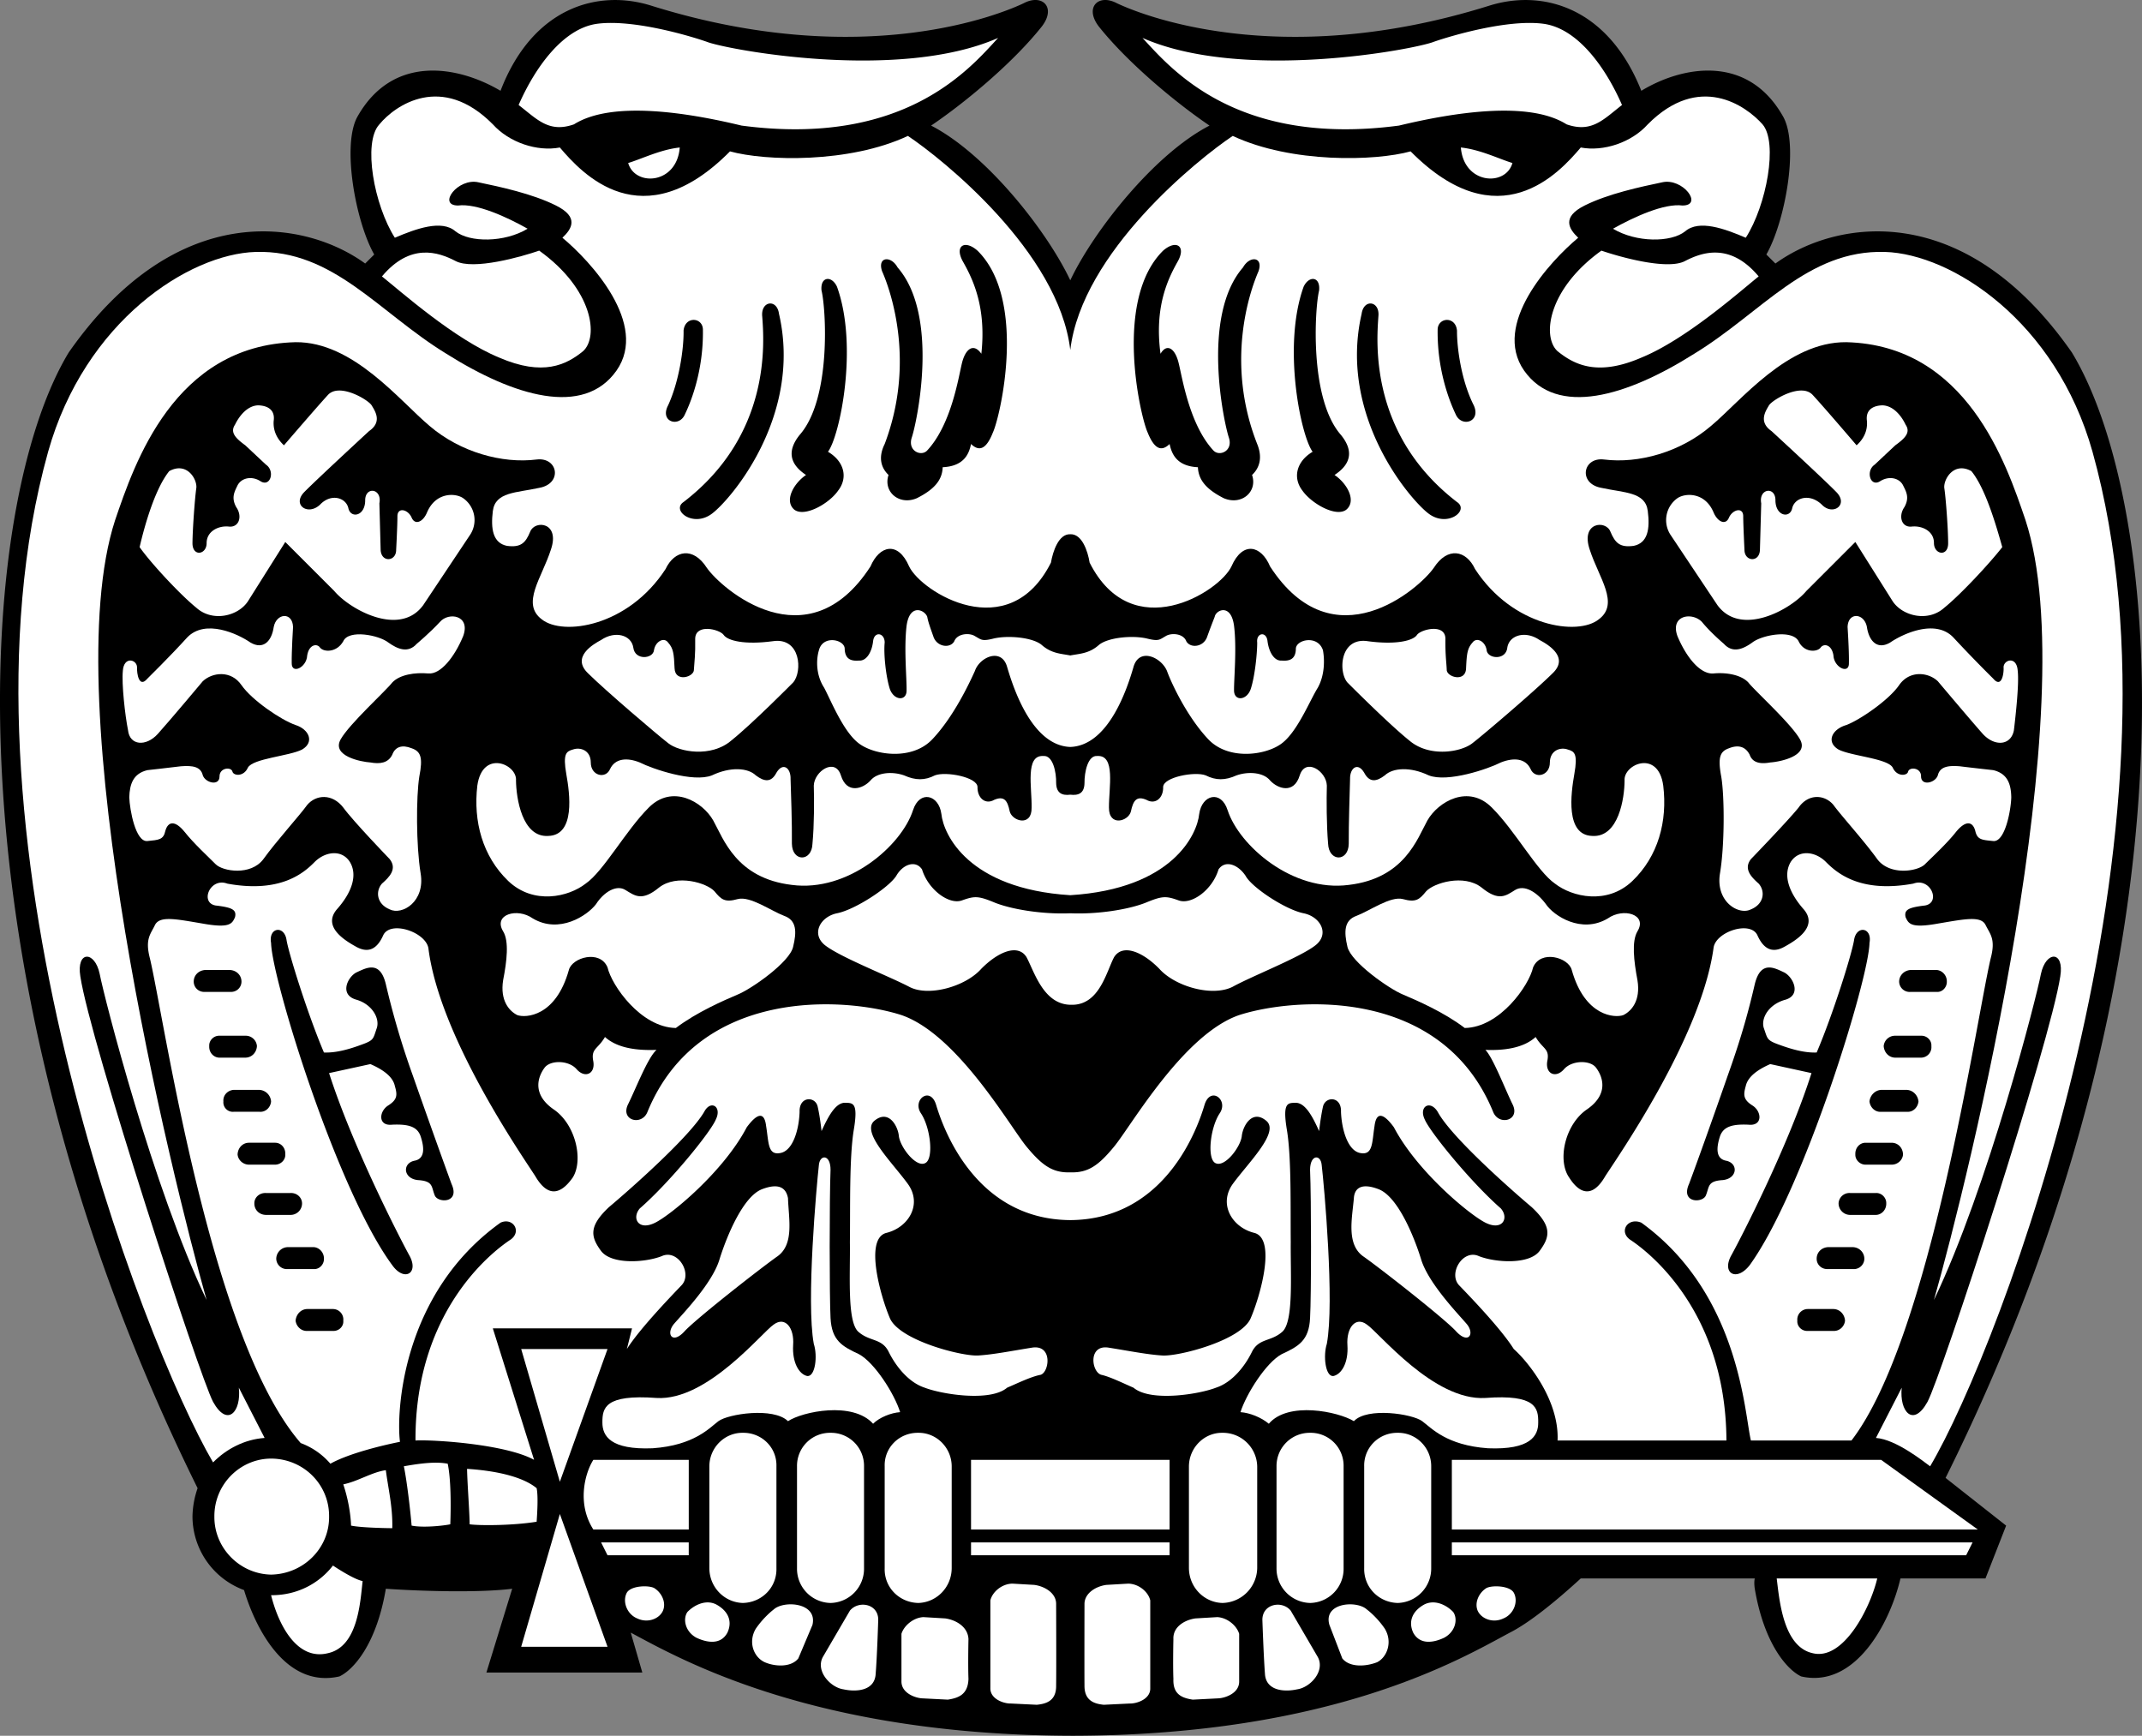
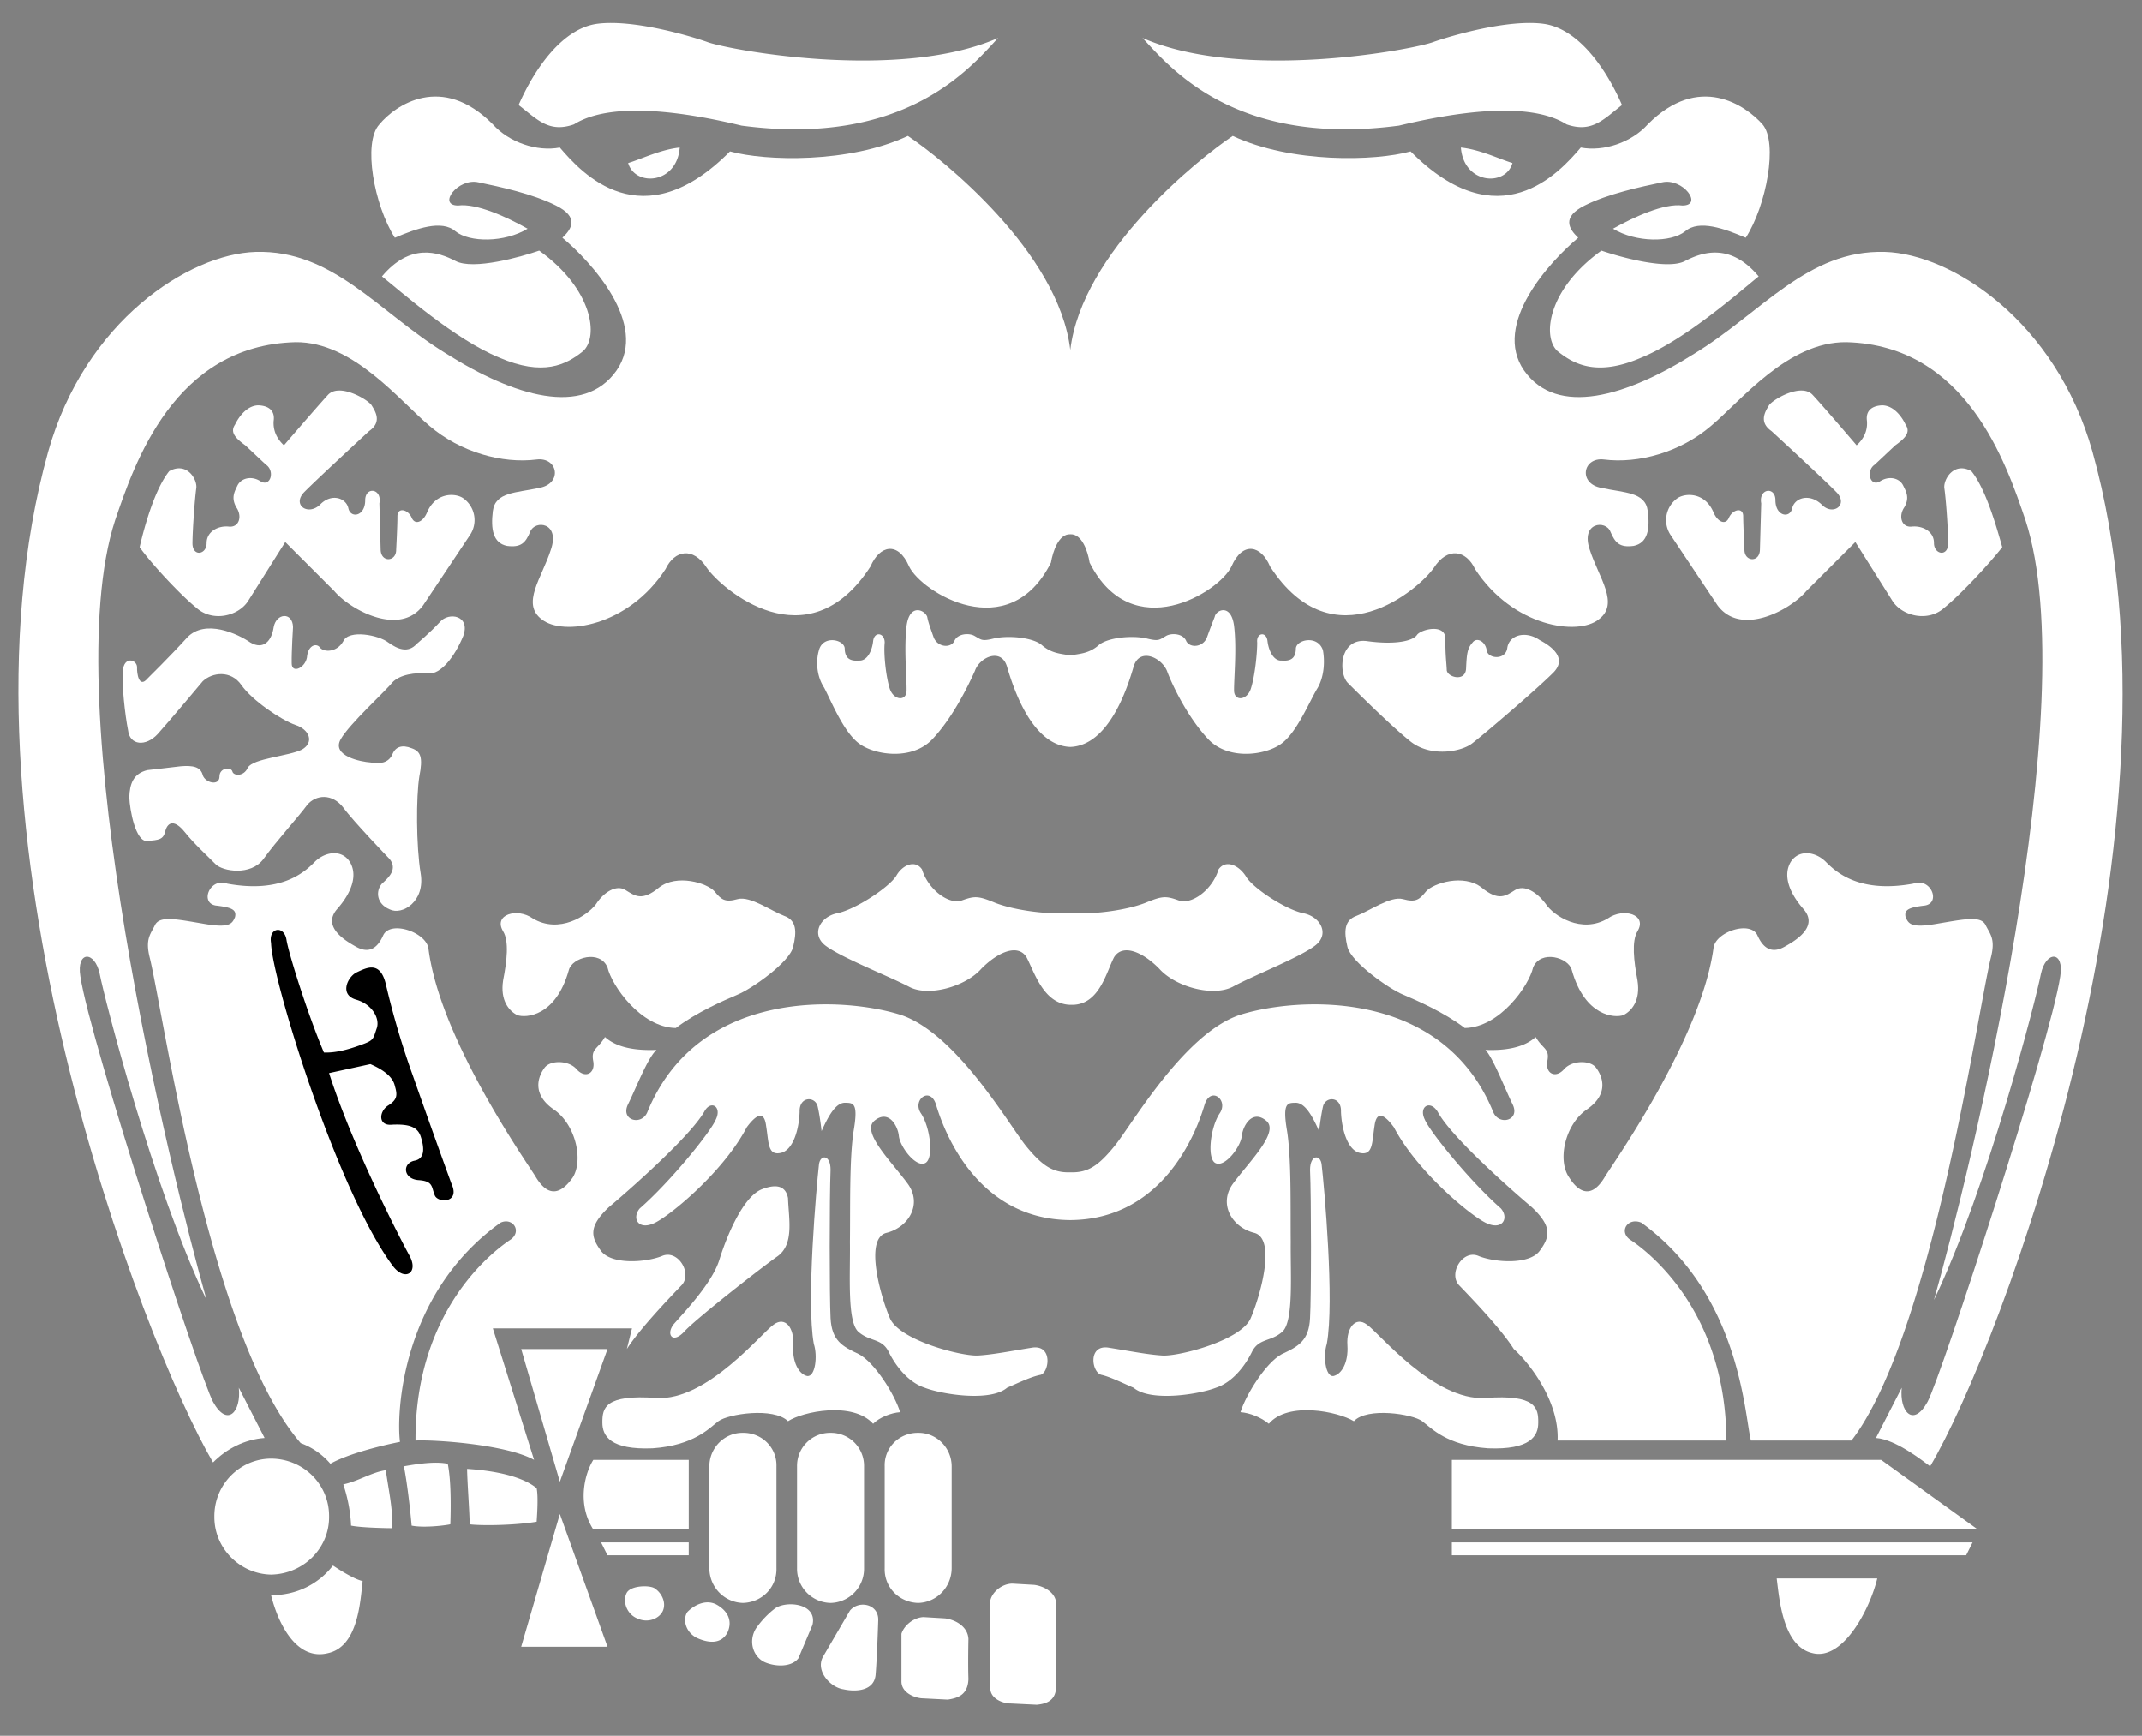
<svg xmlns="http://www.w3.org/2000/svg" width="166.17" height="134.645">
  <rect width="100%" height="100%" fill="#808080" stroke="none" />
-   <path d="M154.03 122.442h-6.598c-.817 3.492-3.524 8.55-7.7 7.601-1.062-.496-2.87-2.48-3.601-6.8 0 0-.082-.47 0-.801h-13.5c-1.844 1.687-3.922 3.402-5.5 4.203-3.75 2-13.684 7.96-33.898 8-20.247-.04-30.543-6-34.301-8l.898 3.097H37.733l2-6.5c-2.758.344-7.454.164-9.801 0-.723 4.32-2.531 6.305-3.602 6.801-4.168.95-6.515-3.746-7.398-6.699a6.107 6.107 0 0 1-4-5.7 6.97 6.97 0 0 1 .398-2.202c-19.84-40.13-17.191-76.207-10-88.098 8.344-11.953 18.278-10.328 23-6.902l.7-.7c-1.446-2.546-2.532-8.507-1.297-10.699 2.742-4.851 7.796-3.949 11.097-2C41.31.578 46.37-.867 50.53.442c16.609 5.195 27.449.5 28.902-.2 1.437-.746 2.52.336 1.398 1.801-2.129 2.692-5.742 5.762-8.597 7.7 4.3 2.214 8.996 8.18 10.796 12 1.813-3.82 6.508-9.786 10.801-12-2.847-1.938-6.46-5.008-8.597-7.7C84.119.578 85.2-.504 86.63.243c1.46.699 12.3 5.394 28.898.199 4.172-1.309 9.23.136 11.801 6.601 3.211-1.949 8.27-2.851 11 2 1.242 2.192.156 8.153-1.3 10.7l.703.699c4.73-3.426 14.664-5.051 23 6.902 7.199 11.89 10.117 47.246-9.801 87.3l4.699 3.7-1.602 4.098" />
  <path fill="#fff" d="M145.631 122.442c-.55 2.32-2.629 6.382-5 5.8-2.324-.5-2.594-4.203-2.8-5.8h7.8M125.83 8.145c-1.25-2.871-3.418-5.942-6.097-6.301-2.739-.363-7.075.902-8.5 1.398-1.465.586-14.832 3.118-22.602-.3 2.172 2.332 7.23 8.476 19.898 6.8 4.309-1.035 10.09-1.937 13-.097 1.965.687 2.872-.395 4.301-1.5m-8.5 4.5c-.515 1.844-3.77 1.664-4-1.203 1.496.156 2.942.879 4 1.203m19.102 8.797c-1.465 1.175-5.621 4.879-9.102 6.3-3.383 1.465-5.187.563-6.5-.5-1.219-1.105-.765-4.808 3.403-7.8 1.34.464 5.132 1.547 6.5.8 1.343-.695 3.511-1.418 5.699 1.2m16.5 15.101c1.09 1.336 1.902 4.137 2.398 5.899-.945 1.218-3.203 3.656-4.5 4.703-1.234 1.12-3.219.668-4-.5l-2.898-4.602-3.801 3.801c-1.191 1.43-5.074 3.594-6.898 1.098l-3.602-5.399a2.086 2.086 0 0 1 .5-2.898c.59-.406 2.125-.496 2.8 1.097.317.754.95 1.028 1.2.403.293-.64 1.105-.82 1.102-.102.004.727.097 2.602.097 2.602-.004.926 1.172 1.015 1.2 0l.101-3.602c-.219-1.164 1.133-1.344 1.102-.199.03 1.203 1.117 1.383 1.296.598.18-.84 1.356-1.203 2.301-.297.86.902 2.125 0 1.102-1-.961-.989-5-4.703-5-4.703-1.02-.711-.48-1.524-.2-2 .262-.426 2.52-1.782 3.399-.797.93 1.004 3.398 3.898 3.398 3.898.508-.457.872-1.09.801-1.898-.11-.817.43-1.18 1.2-1.203.859.023 1.488.836 1.8 1.5.41.601-.039 1.054-.8 1.601l-1.598 1.5c-.711.48-.352 1.746.398 1.301.696-.457 1.508-.277 1.801.3.25.505.52.958.102 1.7-.485.703-.215 1.605.597 1.5.817-.074 1.719.375 1.7 1.3.019.884 1.101 1.063 1.101 0 0-1.105-.18-3.542-.3-4.3-.06-.688.753-2.043 2.1-1.3" />
-   <path fill="#fff" d="M156.53 52.043c.113 1.008-.16 3.446-.297 4.602-.223 1.195-1.489 1.285-2.403.297-.89-1-3.5-4.098-3.5-4.098-.734-.695-2.18-.875-3 .3-.804 1.173-3.062 2.708-4.097 3.098-1.133.332-1.582 1.325-.602 1.903 1.004.508 3.805.687 4.2 1.398.327.735 1.14.645 1.198.301.122-.379 1.028-.29 1 .398.028.758 1.11.485 1.301-.097.168-.68.801-.774 1.7-.703.91.113 2.601.3 2.601.3 1.105.266 1.379 1.075 1.398 2.102-.02.96-.472 3.488-1.398 3.398-.879-.09-1.242-.09-1.398-.8-.204-.735-.747-.825-1.5.101-.692.883-1.864 1.965-2.403 2.5-.547.551-2.715.91-3.699-.398-1.004-1.403-2.809-3.387-3.398-4.203-.672-.809-1.938-.903-2.704.203-.859 1.062-3.699 4-3.699 4-.594.765.04 1.398.602 1.898.52.586.43 1.578-.602 2-.953.48-2.762-.601-2.398-2.8.36-2.137.36-5.93.097-7.5-.28-1.5-.097-1.954.602-2.2.746-.297 1.285-.113 1.602.5.226.649.859.738 1.597.602.707-.043 3.055-.492 2.301-1.801-.691-1.223-3.492-3.75-4-4.402-.574-.614-1.75-.793-2.7-.7-1.034.086-2.12-1.27-2.8-2.898-.586-1.621 1.133-1.89 1.898-1.102.68.836 1.704 1.7 1.704 1.7.691.761 1.504.402 2.199-.098.75-.586 3.097-1.035 3.597-.102.403.871 1.399.871 1.704.5.238-.351.867-.261 1 .602.047.941 1.222 1.484 1.199.598.023-.918-.102-2.797-.102-2.797.035-1.192 1.297-1.102 1.5 0 .16 1.066.793 1.789 1.801 1.199.98-.676 3.508-1.852 4.898-.402a109.148 109.148 0 0 0 3.102 3.203c.656.77.836-.407.8-.903.036-.586 1.028-.859 1.098.301m-48.097 72.301c-1.465-.035-2.637-1.207-2.602-2.7v-7.902c-.035-1.445 1.137-2.617 2.602-2.597 1.43-.02 2.601 1.152 2.597 2.597v7.903a2.672 2.672 0 0 1-2.597 2.699m-6.801 0a2.668 2.668 0 0 1-2.602-2.7v-7.902a2.575 2.575 0 0 1 2.602-2.597 2.554 2.554 0 0 1 2.602 2.597v7.903a2.645 2.645 0 0 1-2.602 2.699m-6.801 0c-1.41-.035-2.582-1.207-2.597-2.7v-7.902c.015-1.445 1.187-2.617 2.597-2.597a2.662 2.662 0 0 1 2.7 2.597v7.903a2.754 2.754 0 0 1-2.7 2.699m-4.097-5.699v-5.403H75.33v5.403h15.403m-1.5 5.5v6.797c.035.863-1.051 1.222-1.602 1.203l-2 .097c-.79-.078-1.512-.347-1.5-1.5-.012-1.195 0-6.3 0-6.3-.012-.856.89-1.395 1.7-1.5l1.698-.098c.836.02 1.555.652 1.704 1.3m6.898 2.598v3.7c0 .914-1.086 1.273-1.602 1.3l-2 .102c-.824-.129-1.546-.398-1.5-1.602-.046-1.144 0-3.097 0-3.097-.046-.938.856-1.48 1.704-1.602l1.699-.101c.797.043 1.52.675 1.699 1.3m4-1.8 2.102 3.601c.582 1.094-.594 2.36-1.602 2.5-.977.219-2.422.13-2.5-1.199-.105-1.379-.2-4.2-.2-4.2.005-1.245 1.54-1.515 2.2-.702m3 1.101 1 2.602c.578.722 1.844.633 2.7.297.769-.387 1.222-1.563.6-2.598-.644-.95-1.402-1.5-1.402-1.5-.777-.715-3.394-.535-2.898 1.2m9.602-1.001c.378.531.195 1.524-.704 2-.906.426-1.902.52-2.398-.398-.406-.89-.043-1.703.898-2.203.864-.403 1.766.136 2.204.601m2.5-1.801c-.497.344-.86 1.067-.602 1.7.285.632 1.188.992 2 .601.813-.332 1.176-1.324.8-2-.347-.59-1.882-.59-2.198-.3m-24.5-3.598v1H75.33v-1h15.403m14.297-26.703c-.137 1.562-.59 3.55.703 4.5 1.238.859 6.203 4.742 7.199 5.8.992 1.11 1.535.204.8-.597-.71-.824-2.968-3.172-3.5-5-.554-1.785-1.82-4.856-3.3-5.403-1.406-.535-1.86.004-1.903.7" />
  <path fill="#fff" d="M102.53 90.344c.195 1.633 1.007 10.664.402 13.898-.297.922-.117 2.547.5 2.5.644-.132 1.187-1.039 1.097-2.398-.09-1.348.633-2.25 1.5-1.602.942.614 5.184 5.942 9.204 5.7 3.93-.297 4.109.785 4.097 1.902.012 1.05-.62 2.133-3.898 2-3.227-.227-4.399-1.582-5.102-2.102-.742-.562-4.265-1.105-5.3 0-1.223-.746-5.106-1.558-6.598.2-.586-.493-1.488-.852-2.2-.899.442-1.398 1.977-3.84 3.2-4.5 1.304-.601 2.117-1.054 2.199-2.8.098-1.684.098-9.274 0-11.5.008-1.204.82-1.204.898-.399m24.501-18.102c-.462.77-.282 2.305 0 3.801.257 1.574-.462 2.387-1.098 2.7-.63.23-2.977.14-4-3.5-.242-.97-2.41-1.598-3-.2-.313 1.399-2.57 4.653-5.301 4.7-1.605-1.223-3.684-2.126-4.8-2.598-1.052-.43-4.028-2.508-4.302-3.703-.27-1.153-.27-2.055.704-2.399 1.011-.379 2.64-1.554 3.597-1.3 1.028.288 1.297.019 1.801-.598.582-.649 2.93-1.371 4.3-.301 1.34 1.098 1.884.645 2.598.2.73-.458 1.723.175 2.403 1.1.586.88 2.75 2.325 4.8 1.098 1.204-.851 3.098-.308 2.297 1" />
-   <path fill="#fff" d="M83.03 69.442c7.953-.496 9.847-4.739 10-6.297.21-1.512 1.703-1.875 2.203-.301.898 2.762 5.05 6.375 9.398 5.8 4.324-.51 5.316-3.581 6.102-5 .84-1.472 3.191-2.827 5-1 1.8 1.786 3.52 4.95 4.898 5.9 1.328 1.034 4.04 1.667 6-.2 2.012-1.926 2.734-4.637 2.398-7.402-.386-2.832-3.093-1.66-3-.399-.004 1.36-.457 4.43-2.5 4.301-2.109-.05-1.66-3.305-1.398-4.8.281-1.575.012-1.755-.5-1.9-.574-.214-1.387.055-1.398 1 .011 1.044-1.164 1.313-1.5.5-.383-.812-1.29-.902-2.301-.5-.973.5-4.137 1.583-5.602 1-1.422-.679-2.777-.59-3.398 0-.645.493-1.188.583-1.602-.202-.488-.84-1.12-.387-1.097.5-.024.918-.114 3.539-.102 5-.012 1.43-1.547 1.43-1.602 0-.125-1.461-.125-3.45-.097-4.5-.028-1.118-1.653-2.2-2.102-.797-.453 1.488-1.719 1.035-2.3.398-.505-.629-1.676-.719-2.598-.398-.887.402-1.606.402-2.403 0-.832-.32-3.27.133-3.296.898.027.86-.606 1.403-1.301 1-.75-.32-1.02.04-1.2.899-.18.765-1.714 1.218-1.703-.297-.011-1.555.528-4.082-.898-4-.742-.082-1.012 1.27-1 2.097-.012.797-.465.98-1.102.903-.625.078-1.078-.106-1.097-.903.02-.828-.25-2.18-1-2.097-1.418-.082-.875 2.445-.903 4 .028 1.515-1.507 1.062-1.699.297-.172-.86-.441-1.22-1.199-.899-.688.403-1.32-.14-1.3-1-.02-.765-2.458-1.219-3.302-.898-.785.402-1.504.402-2.398 0-.914-.32-2.086-.23-2.602.398-.57.637-1.836 1.09-2.296-.398-.442-1.403-2.067-.32-2.102.797.035 1.05.035 3.039-.102 4.5-.043 1.43-1.578 1.43-1.597 0 .02-1.461-.07-4.082-.102-5 .031-.887-.601-1.34-1.097-.5-.407.785-.95.695-1.602.203-.613-.59-1.969-.68-3.398 0-1.458.582-4.622-.5-5.602-1-1.004-.403-1.906-.313-2.3.5-.333.812-1.505.543-1.5-.5-.005-.946-.817-1.215-1.4-1-.503.144-.773.324-.5 1.898.27 1.496.72 4.75-1.402 4.801-2.03.129-2.484-2.941-2.5-4.3.106-1.263-2.601-2.434-3 .398-.324 2.765.399 5.476 2.403 7.402 1.968 1.867 4.68 1.234 6 .2 1.386-.95 3.105-4.114 4.898-5.9 1.817-1.827 4.164-.472 5 1 .793 1.419 1.785 4.49 6.102 5 4.351.575 8.508-3.038 9.398-5.8.508-1.574 2-1.21 2.2.3.16 1.56 2.058 5.802 10 6.298" />
  <path fill="#fff" d="M119.432 49.645c.633.336 2.347 1.328 1 2.597-1.363 1.352-5.336 4.739-6.2 5.403-.851.691-3.335 1.14-4.902-.203-1.594-1.274-4.8-4.5-4.8-4.5-.723-.84-.586-3.547 1.601-3.2 2.148.286 3.504-.03 3.8-.5.333-.433 2.184-.886 2.2.301-.016 1.25.074 1.793.102 2.399-.028.57 1.464 1.02 1.5-.098.054-1.14.097-1.547.5-2 .324-.45 1-.09 1.097.598.082.668 1.485.804 1.602-.2.152-.984 1.418-1.343 2.5-.597M83.03 57.942c2.988-.102 4.43-4.575 4.902-6.2.433-1.535 2.148-.77 2.597.301.364 1.008 1.582 3.582 3.204 5.301 1.539 1.625 4.34 1.262 5.597.398 1.27-.851 2.266-3.382 2.903-4.398.535-.969.535-2.145.398-2.902-.402-1.227-2.121-.82-2.102-.098-.02.812-.515.945-1.097.898-.59.047-.996-.675-1.102-1.5-.078-.8-.89-.664-.8.102 0 .86-.18 2.621-.5 3.598-.313.918-1.305.964-1.297.101-.008-.941.218-3.246 0-5-.235-1.77-1.407-1.226-1.5-.699-.18.465-.36.918-.602 1.598-.3.765-1.293.855-1.602.3-.234-.62-1.183-.664-1.597-.398-.488.277-.531.41-1.403.2-1.117-.286-3.101-.106-3.796.5-.754.66-1.473.66-2.204.8-.714-.14-1.437-.14-2.199-.8-.683-.606-2.672-.786-3.8-.5-.86.21-.903.077-1.399-.2-.406-.266-1.355-.223-1.602.398-.296.555-1.289.465-1.597-.3-.235-.68-.414-1.133-.5-1.598-.188-.527-1.36-1.07-1.602.7-.21 1.753.016 4.058 0 5 .016.862-.976.816-1.3-.102-.31-.977-.489-2.739-.399-3.598 0-.766-.812-.902-.898-.102-.094.825-.504 1.547-1.102 1.5-.574.047-1.07-.086-1.102-.898.032-.723-1.683-1.129-2 .098-.226.757-.226 1.933.403 2.902.543 1.016 1.539 3.547 2.8 4.398 1.266.864 4.067 1.227 5.598-.398 1.63-1.719 2.848-4.293 3.301-5.3.36-1.071 2.074-1.837 2.5-.302.48 1.625 1.926 6.098 4.898 6.2m.102 20c2.16.035 2.703-2.582 3.3-3.7.669-1.05 2.204-.418 3.5.903 1.231 1.386 4.122 2.203 5.7 1.398 1.492-.824 5.195-2.27 6.398-3.199 1.145-.875.422-2.23-.898-2.5-1.387-.273-4.008-1.988-4.5-2.902-.59-.891-1.586-1.254-2.102-.5-.476 1.593-2.101 2.77-3.097 2.402-.992-.355-1.262-.355-2.602.2-1.37.527-3.719.89-5.8.8-2.07.09-4.419-.273-5.797-.8-1.332-.555-1.606-.555-2.602-.2-.988.367-2.613-.809-3.102-2.402-.503-.754-1.5-.391-2 .5-.582.914-3.203 2.629-4.597 2.902-1.313.27-2.035 1.625-.903 2.5 1.215.93 4.918 2.375 6.5 3.2 1.489.804 4.38-.012 5.602-1.4 1.305-1.32 2.84-1.952 3.5-.902.605 1.118 1.328 3.735 3.5 3.7M40.233 8.145c1.257-2.871 3.425-5.942 6.097-6.301 2.746-.363 7.082.902 8.5 1.398 1.473.586 14.84 3.118 22.602-.3-2.164 2.332-7.223 8.476-19.903 6.8-4.296-1.035-10.078-1.937-13-.097-1.953.687-2.859-.395-4.296-1.5m8.5 4.5c.527 1.844 3.777 1.664 4-1.203-1.489.156-2.934.879-4 1.203M13.131 36.543c-1.082 1.336-1.895 4.137-2.3 5.899.855 1.218 3.113 3.656 4.402 4.703 1.242 1.12 3.226.668 4-.5l2.898-4.602 3.8 3.801c1.2 1.43 5.083 3.594 6.9 1.098l3.6-5.399a2.075 2.075 0 0 0-.5-2.898c-.581-.406-2.116-.496-2.8 1.097-.309.754-.941 1.028-1.2.403-.284-.64-1.097-.82-1.1-.102.003.727-.098 2.602-.098 2.602.011.926-1.165 1.015-1.204 0l-.097-3.602c.226-1.164-1.125-1.344-1.102-.199-.023 1.203-1.11 1.383-1.3.598-.169-.84-1.344-1.203-2.2-.297-.95.902-2.215 0-1.2-1 .974-.989 5-4.703 5-4.703 1.028-.711.49-1.524.2-2-.254-.426-2.512-1.782-3.398-.797-.918 1.004-3.403 3.898-3.403 3.898-.496-.457-.859-1.09-.797-1.898.118-.817-.421-1.18-1.203-1.203-.847.023-1.476.836-1.797 1.5-.402.601.047 1.054.797 1.601l1.602 1.5c.719.48.36 1.746-.399 1.301-.687-.457-1.5-.277-1.8.3-.242.505-.512.958-.102 1.7.492.703.223 1.605-.598 1.5-.804-.074-1.71.375-1.703 1.3-.008.884-1.09 1.063-1.097 0 .008-1.105.187-3.542.3-4.3.067-.688-.746-2.043-2.101-1.3" />
  <path fill="#fff" d="M9.53 52.043c-.102 1.008.171 3.446.402 4.602.129 1.195 1.394 1.285 2.3.297.903-1 3.5-4.098 3.5-4.098.743-.695 2.188-.875 3 .3.813 1.173 3.07 2.708 4.2 3.098 1.039.332 1.488 1.325.5 1.903-.996.508-3.797.687-4.2 1.398-.32.735-1.132.645-1.203.301-.109-.379-1.011-.29-1 .398-.011.758-1.097.485-1.296-.097-.16-.68-.793-.774-1.704-.703-.894.113-2.597.3-2.597.3-1.098.266-1.371 1.075-1.403 2.102.032.96.485 3.488 1.403 3.398.887-.09 1.25-.09 1.398-.8.211-.735.754-.825 1.5.101.7.883 1.871 1.965 2.403 2.5.554.551 2.722.91 3.699-.398 1.008-1.403 2.816-3.387 3.398-4.203.684-.809 1.946-.903 2.801.203.77 1.062 3.602 4 3.602 4 .601.765-.032 1.398-.602 1.898-.512.586-.422 1.578.602 2 .96.48 2.77-.601 2.398-2.8-.352-2.137-.352-5.93-.102-7.5.293-1.5.11-1.954-.597-2.2-.738-.297-1.278-.113-1.5.5-.32.649-.953.738-1.7.602-.699-.043-3.046-.492-2.3-1.801.699-1.223 3.5-3.75 4-4.402.582-.614 1.758-.793 2.8-.7.946.086 2.028-1.27 2.7-2.898.594-1.621-1.125-1.89-1.801-1.102-.77.836-1.8 1.7-1.8 1.7-.684.761-1.497.402-2.2-.098-.742-.586-3.09-1.035-3.5-.102-.492.871-1.488.871-1.8.5-.227-.351-.86-.261-1 .602-.04.941-1.216 1.484-1.2.598-.016-.918.102-2.797.102-2.797-.028-1.192-1.293-1.102-1.5 0-.153 1.066-.786 1.789-1.801 1.199-.973-.676-3.5-1.852-4.903-.402-1.304 1.441-3.097 3.203-3.097 3.203-.649.77-.828-.407-.801-.903-.027-.586-1.02-.859-1.102.301" />
  <path fill="#fff" d="M133.932 111.742c-.051-10.464-6.555-14.98-7.5-15.597-.86-.645-.137-1.73.898-1.301 7.637 5.531 7.996 14.836 8.5 16.898h7.801c6.145-7.992 9.668-32.59 10.8-37.398.403-1.516-.046-1.875-.402-2.602-.367-.718-1.632-.445-3.699-.097-2.09.375-2.27.011-2.5-.5-.129-.574.23-.754 1.5-.903 1.262-.21.446-2.199-.898-1.699-4.164.766-5.969-.86-6.801-1.699-.797-.785-2.059-.969-2.7 0-.624 1.02-.171 2.375 1 3.7 1.177 1.382-.722 2.468-1.5 2.898-.847.472-1.57.293-2.1-.899-.552-1.156-3.262-.254-3.4 1-.945 6.875-7.359 16.086-8.402 17.7-.945 1.636-1.937 1.456-2.796.101-.946-1.356-.313-4.152 1.398-5.3 1.719-1.2 1.18-2.556.7-3.2-.427-.621-1.872-.621-2.5.098-.634.726-1.446.367-1.302-.598.215-1.023-.328-.934-.898-1.902-.965.879-2.5 1.058-3.898 1 .586.601 1.488 2.949 2.097 4.203.656 1.273-1.058 1.726-1.5.597-3.984-9.71-15.363-8.894-19.699-7.5-4.336 1.493-8.398 8.63-9.7 10.2-1.23 1.5-2.042 2.043-3.402 2-1.347.043-2.16-.5-3.398-2-1.293-1.57-5.355-8.707-9.7-10.2-4.327-1.394-15.706-2.21-19.698 7.5-.434 1.13-2.149.676-1.5-.597.617-1.254 1.52-3.602 2.199-4.203-1.492.058-3.028-.121-4-1-.563.968-1.106.879-.903 1.902.157.965-.656 1.324-1.296.598-.622-.72-2.067-.72-2.5-.098-.47.644-1.012 2 .699 3.2 1.719 1.148 2.351 3.944 1.5 5.3-.953 1.355-1.946 1.535-2.903-.102-1.03-1.613-7.445-10.824-8.296-17.699-.23-1.254-2.942-2.156-3.5-1-.524 1.192-1.247 1.371-2.102.899-.77-.43-2.668-1.516-1.5-2.899 1.18-1.324 1.633-2.68 1-3.699-.633-.969-1.895-.785-2.7 0-.823.84-2.628 2.465-6.8 1.7-1.336-.5-2.148 1.487-.898 1.698 1.277.149 1.636.329 1.5.903-.223.511-.403.875-2.5.5-2.059-.348-3.325-.621-3.704.097-.343.727-.793 1.086-.398 2.602 1.14 4.809 4.664 29.496 11.7 37.598a5.58 5.58 0 0 1 2.3 1.601c1.41-.793 4.027-1.426 5.398-1.699-.285-2.164.075-11.469 7.801-17 .946-.43 1.668.656.801 1.3-.941.618-7.441 5.134-7.398 15.598 1.402-.078 7 .286 9.199 1.5l-3.2-10.199H49.03l-.398 1.602c.988-1.559 3.336-3.996 4.2-4.903.945-.902-.231-2.886-1.5-2.3-1.259.496-3.88.675-4.7-.399-.805-1.094-.984-1.906.602-3.398 1.664-1.399 6.27-5.461 7.398-7.403.496-.949 1.398-.406.898.602-.402.977-3.562 4.863-5.898 6.898-.645.762-.102 1.758 1.2 1.102 1.226-.61 5.292-3.95 7.1-7.402.72-.973 1.352-1.336 1.5-.098.212 1.293.122 2.285 1.098 2.098 1.012-.176 1.461-1.891 1.5-3.2-.039-1.218 1.227-1.218 1.403-.398.187.805.3 1.898.3 1.898.61-1.363 1.149-2.18 1.797-2.199.618.02 1.07-.07.704 2.102-.356 2.164-.266 6.047-.301 8.699.035 2.586-.238 6.289.699 7 .871.734 1.773.465 2.3 1.5.555 1.133 1.552 2.394 2.802 2.8 1.277.5 5.07 1.13 6.398 0 .75-.316 1.836-.855 2.602-1 .675-.218.949-2.386-.704-2.1-1.601.257-2.953.527-4.097.6-1.207.11-6.172-1.156-6.903-2.902-.714-1.683-1.98-6.109-.296-6.597 1.75-.418 2.832-2.223 1.699-3.801-1.215-1.672-3.653-4.023-2.602-4.902 1.117-.926 1.84.43 1.903 1.203.117.851 1.293 2.386 2 2.097.738-.254.464-2.78-.301-3.898-.68-1.05.765-2.133 1.199-.602.469 1.54 2.906 8.856 10.398 8.903 7.5-.047 9.942-7.364 10.403-8.903.441-1.53 1.887-.449 1.199.602-.758 1.117-1.027 3.644-.3 3.898.714.29 1.89-1.246 2-2.097.07-.774.792-2.13 1.902-1.203 1.058.879-1.38 3.23-2.602 4.902-1.125 1.578-.043 3.383 1.7 3.8 1.69.489.425 4.915-.302 6.598-.718 1.746-5.683 3.012-6.898 2.903-1.137-.074-2.488-.344-4.102-.602-1.64-.285-1.367 1.883-.597 2.102.676.144 1.758.683 2.5 1 1.336 1.129 5.129.5 6.398 0 1.258-.407 2.254-1.668 2.801-2.801.535-1.035 1.438-.766 2.3-1.5.946-.711.673-4.414.7-7-.027-2.652.062-6.535-.3-8.7-.36-2.171.093-2.081.698-2.1.66.019 1.2.835 1.801 2.198 0 0 .121-1.093.301-1.898.184-.82 1.445-.82 1.398.398.047 1.309.5 3.024 1.5 3.2.989.187.899-.805 1.102-2.098.156-1.238.79-.875 1.5.098 1.816 3.453 5.883 6.793 7.102 7.402 1.308.656 1.851-.34 1.199-1.102-2.328-2.035-5.489-5.921-5.903-6.898-.492-1.008.414-1.55 1-.602 1.04 1.942 5.645 6.004 7.301 7.403 1.594 1.492 1.414 2.304.602 3.398-.813 1.074-3.434.895-4.7.399-1.261-.586-2.437 1.398-1.5 2.3.872.907 3.22 3.344 4.2 4.903 1.187 1.058 3.535 4.039 3.398 7.097h13.102" />
  <path fill="#fff" d="M83.03 41.442c.91-.04 1.359 1.316 1.5 2.203 3.292 6.515 10.066 2.273 11 .297.87-2 2.316-1.637 3 0 4.917 7.574 11.597 1.703 12.703.101 1.062-1.648 2.507-1.379 3.199.102 2.922 4.48 7.98 5.203 9.597 3.898 1.633-1.222.008-3.21-.699-5.398-.738-2.149 1.25-2.328 1.602-1.403.37.88.73 1.243 1.8 1.102 1.098-.223 1.278-1.305 1.098-2.7-.18-1.495-1.804-1.405-3.597-1.8-1.82-.324-1.457-2.402.199-2.2 2.676.337 5.93-.566 8.3-2.6 2.325-1.938 5.938-6.544 10.5-6.5 9.344.234 12.415 9.437 13.899 13.8 4.656 14.242-4.371 50.91-7.102 60.5 4.172-8.688 7.965-23.496 8.301-25.3.39-1.81 1.832-1.81 1.5.198-.75 5.036-9.238 31.047-10.3 33-1.11 2.02-2.192.754-2-1.097l-2 3.898c1.566.113 3.706 1.84 4.203 2.2 5.464-9.212 20.726-49.583 12.597-78.7-2.844-10.144-10.93-15.344-16.097-15.5-6.028-.18-9.551 4.7-14.801 7.899-5.227 3.3-10.645 4.93-13.2 1.3-2.503-3.597 2.012-8.472 4.2-10.3-.742-.703-1.285-1.606.5-2.5 1.828-.914 4.355-1.453 6-1.797 1.61-.38 3.234 1.789 1.597 1.797-1.433-.188-3.78.894-5.398 1.8 1.797 1.082 4.508 1.082 5.602.2 1.074-.926 3.058-.203 4.699.5 1.61-2.508 2.515-7.387 1.3-8.797-1.316-1.48-4.925-4.008-8.902 0-1.261 1.41-3.43 2.133-5.199 1.797-1.664 1.96-6.36 7.199-13.2.3-2.734.758-9.237.938-13.8-1.199-2.66 1.778-11.691 9.004-12.602 16.602-.898-7.598-9.93-14.824-12.597-16.602-4.555 2.137-11.059 1.957-13.801 1.2-6.832 6.898-11.527 1.66-13.2-.301-1.76.336-3.929-.387-5.198-1.797-3.965-4.008-7.579-1.48-8.801 0-1.309 1.41-.403 6.289 1.199 8.797 1.648-.703 3.637-1.426 4.7-.5 1.1.882 3.812.882 5.6-.2-1.609-.906-3.956-1.988-5.402-1.8-1.625-.008 0-2.176 1.602-1.797 1.652.344 4.18.883 6 1.797 1.793.894 1.25 1.797.5 2.5 2.195 1.828 6.71 6.703 4.2 10.3-2.548 3.63-7.966 2-13.2-1.3-5.242-3.2-8.766-8.078-14.8-7.899-5.16.156-13.247 5.356-16.098 15.5-8.122 29.117 7.414 69.215 12.796 78.399 1.047-1.059 2.446-1.786 4-1.899l-2-3.898c.204 1.851-.882 3.117-2 1.097-1.046-1.953-9.539-27.964-10.296-33-.325-2.007 1.12-2.007 1.5-.199.343 1.805 4.136 16.613 8.296 25.301-2.714-9.59-11.746-46.258-7.097-60.5 1.492-4.363 4.562-13.566 14-13.8 4.469-.044 8.082 4.562 10.398 6.5 2.38 2.034 5.633 2.937 8.301 2.6 1.664-.202 2.027 1.876.2 2.2-1.786.395-3.41.305-3.598 1.8-.172 1.395.008 2.477 1.097 2.7 1.078.14 1.438-.223 1.801-1.102.36-.925 2.348-.746 1.602 1.403-.7 2.187-2.325 4.176-.704 5.398 1.63 1.305 6.688.582 9.602-3.898.7-1.48 2.145-1.75 3.2-.102 1.109 1.602 7.792 7.473 12.698-.101.696-1.637 2.141-2 3 0 .946 1.976 7.72 6.218 11-.297.153-.887.602-2.242 1.5-2.203" />
-   <path fill="#fff" d="M46.631 49.645c-.625.336-2.34 1.328-1 2.597 1.367 1.352 5.344 4.739 6.2 5.403.859.691 3.343 1.14 4.902-.203 1.601-1.274 4.796-4.5 4.796-4.5.735-.84.598-3.547-1.597-3.2-2.14.286-3.492-.03-3.801-.5-.324-.433-2.176-.886-2.2.301.024 1.25-.066 1.793-.1 2.399.034.57-1.458 1.02-1.5-.098-.048-1.14-.094-1.547-.5-2-.313-.45-.993-.09-1.098.598-.075.668-1.473.804-1.602-.2-.145-.984-1.406-1.343-2.5-.597" />
  <path d="M21.03 73.145c.05 2.758 5.109 19.195 9.402 25 .945 1.328 2.117.605 1.3-.801-.808-1.484-4.421-8.527-6.203-14.102l3.204-.699c.925.403 1.742.946 1.898 1.7.203.69.203 1.05-.5 1.5-.742.453-.832 1.628.3 1.5 1.216-.051 1.938.128 2.2.902.281.851.371 1.754-.5 1.898-.937.219-.844 1.39.3 1.5 1.204.074 1.02.524 1.302 1.2.261.59 1.976.59 1.296-.899a779.125 779.125 0 0 1-3-8.402 63.512 63.512 0 0 1-2.097-7.098c-.453-1.887-1.535-1.254-2.301-.902-.68.37-1.312 1.722 0 2.101 1.215.344 1.848 1.43 1.602 2.2-.297.855-.204.945-1.204 1.3-.988.367-1.984.637-2.898.602-1.25-2.946-2.695-7.551-2.898-8.703-.16-1.196-1.422-1.016-1.204.203" />
  <path fill="#fff" d="M39.03 72.242c.472.77.292 2.305 0 3.801-.247 1.574.472 2.387 1.101 2.7.637.23 2.984.14 4-3.5.25-.97 2.418-1.598 3-.2.32 1.399 2.578 4.653 5.3 4.7 1.614-1.223 3.692-2.126 4.802-2.598 1.058-.43 4.039-2.508 4.296-3.703.282-1.153.282-2.055-.699-2.399-1.004-.379-2.633-1.554-3.597-1.3-1.02.288-1.293.019-1.801-.598-.574-.649-2.922-1.371-4.301-.301-1.332 1.098-1.871.645-2.602.2-.714-.458-1.71.175-2.296 1.1-.676.88-2.844 2.325-4.903 1.098-1.195-.851-3.09-.308-2.3 1" />
-   <path d="M17.83 76.942c.52.043.903-.34.903-.797 0-.492-.383-.875-.903-.903h-1.898c-.52.028-.903.41-.903.903 0 .457.383.84.903.797h1.898m1.2 5.101c.492 0 .874-.387.902-.898a.87.87 0 0 0-.903-.801h-2c-.441-.02-.828.367-.796.8-.032.512.355.9.796.9h2m1.102 4.198c.477.043.86-.34.898-.8a.966.966 0 0 0-.898-.899h-2c-.46.028-.844.41-.8.899-.044.46.34.843.8.8h2m1.199 4.102c.45.008.832-.375.801-.8.031-.524-.352-.907-.8-.9h-2c-.485-.007-.872.376-.9.9.028.425.415.808.9.8h2m1.199 3.898a.89.89 0 0 0 .902-.898c-.004-.441-.387-.824-.903-.8h-1.898c-.52-.024-.906.359-.898.8-.008.508.378.89.898.898h1.898m1.801 4.2c.43.039.813-.348.801-.797.012-.496-.371-.883-.8-.903h-2a.915.915 0 0 0-.9.903.824.824 0 0 0 .9.797h2m1.499 4.8c.465.024.848-.359.801-.8a.81.81 0 0 0-.8-.899h-2c-.47.008-.852.39-.9.899.048.441.43.824.9.8h2m122.402-26.3a.816.816 0 0 1-.903-.797c.008-.492.395-.875.903-.903h2c.425.028.808.41.796.903.012.457-.37.84-.796.797h-2m-1.203 5.101c-.481 0-.864-.387-.899-.898a.88.88 0 0 1 .898-.801h2c.454-.02.84.367.801.8a.814.814 0 0 1-.8.9h-2m-1.098 4.198c-.465.043-.852-.34-.903-.8.051-.489.438-.871.903-.899h2c.469.028.851.41.898.899-.047.46-.43.843-.898.8h-2m-1.199 4.102c-.442.008-.825-.375-.801-.8-.024-.524.36-.907.8-.9h2c.493-.007.88.376.899.9-.02.425-.406.808-.898.8h-2m-1.203 3.898a.899.899 0 0 1-.899-.898.842.842 0 0 1 .898-.8h2c.43-.024.817.359.801.8.016.508-.37.89-.8.898h-2m-1.7 4.2c-.52.039-.902-.348-.898-.797-.004-.496.379-.883.898-.903h1.903c.511.02.894.407.898.903a.816.816 0 0 1-.898.797h-1.903m-1.597 4.8c-.457.024-.84-.359-.801-.8a.818.818 0 0 1 .8-.899h2c.477.008.864.39.899.899-.035.441-.422.824-.898.8h-2m4.797-30.097c-.04 2.758-5.098 19.195-9.297 25-1.04 1.328-2.211.605-1.403-.801.817-1.484 4.43-8.527 6.2-14.102l-3.2-.699c-.918.403-1.73.946-1.898 1.7-.196.69-.196 1.05.5 1.5.75.453.84 1.628-.301 1.5-1.207-.051-1.93.128-2.2.902-.273.851-.363 1.754.5 1.898.946.219.852 1.39-.3 1.5-1.195.074-1.012.524-1.3 1.2-.255.59-1.97.59-1.302-.899.594-1.582 1.95-5.375 3-8.402 1.118-3.118 1.66-5.192 2.102-7.098.46-1.887 1.543-1.254 2.3-.902.688.37 1.321 1.722.098 2.101-1.304.344-1.937 1.43-1.699 2.2.305.855.211.945 1.2 1.3 1 .367 1.992.637 2.902.602 1.258-2.946 2.703-7.551 2.898-8.703.168-1.196 1.43-1.016 1.2.203m-32-47.5c-.009 1.394.351 3.926 1.3 5.797.586 1.289-.949 1.742-1.398.703-.453-.95-1.45-3.387-1.403-6.602.043-.941 1.399-1.031 1.5.102m-6.097-1.102c-.145 2.047-.688 9.184 6.097 14.399.985.652-.734 2.007-2.199.902-1.422-1.063-7.023-7.566-5.199-15.5.164-1.188 1.43-1.004 1.3.2m-4.601-2.001c-.328 1.336-.781 8.383 1.7 11.2.863 1.066.953 2.148-.5 3.101 1 .676 1.722 2.027.902 2.7-.805.593-2.703-.49-3.403-1.5-.746-.977-.472-2.243.801-3-.914-1.227-2.36-8.184-.699-12.802.418-.89 1.32-.8 1.2.301m-4.7-1.5c-.687 1.574-2.586 7.082-.102 13.399.407 1 .227 1.812-.398 2.402.445 1.305-.82 2.39-2.2 1.8-1.327-.675-1.96-1.398-2-2.402-1.679-.078-2.038-1.07-2.198-1.8-.653.636-1.196.367-1.704-.899-.574-1.265-2.652-10.297 1.204-14.101 1.02-.891 1.836-.348 1.097.902-.707 1.277-1.793 3.445-1.3 7.098.5-.852 1.132-.403 1.402.703.273 1.062.816 4.765 2.699 6.797.465.5 1.547.047 1.2-1-.376-1.121-2.18-9.43 1.1-13.2.513-.925 1.595-.836 1.2.301M53.03 25.645c.023 1.394-.34 3.926-1.2 5.797-.676 1.289.86 1.742 1.301.703.46-.95 1.453-3.387 1.398-6.602-.035-.941-1.386-1.031-1.5.102m6.102-1.102c.152 2.047.695 9.184-6.102 14.399-.972.652.747 2.007 2.204.902 1.43-1.063 7.03-7.566 5.199-15.5-.156-1.188-1.418-1.004-1.301.2m4.602-2.001c.336 1.336.789 8.383-1.704 11.2-.851 1.066-.941 2.148.5 3.101-.988.676-1.71 2.027-.898 2.7.813.593 2.71-.49 3.398-1.5.754-.977.485-2.243-.796-3 .921-1.227 2.367-8.184.699-12.802-.41-.89-1.313-.8-1.2.301m4.7-1.5c.695 1.574 2.594 7.082.199 13.399-.496 1-.316 1.812.3 2.402-.437 1.305.829 2.39 2.2 1.8 1.34-.675 1.969-1.398 2-2.402 1.688-.078 2.047-1.07 2.2-1.8.66.636 1.202.367 1.698-.899.586-1.265 2.665-10.297-1.199-14.101-1.011-.891-1.828-.348-1.097.902.714 1.277 1.8 3.445 1.398 7.098-.594-.852-1.223-.403-1.5.703-.266 1.062-.809 4.765-2.7 6.797-.456.5-1.538.047-1.198-1 .382-1.121 2.187-9.43-1.102-13.2-.504-.925-1.586-.836-1.2.301" />
  <path fill="#fff" d="M25.83 121.442c-1.105 1.425-2.824 2.316-4.8 2.3.593 2.375 2.039 5.082 4.402 4.5 2.332-.5 2.512-3.933 2.699-5.597-.73-.14-2.3-1.203-2.3-1.203m-4.801.703c2.519-.047 4.523-2.051 4.5-4.5.023-2.488-1.981-4.488-4.5-4.5-2.419.011-4.419 2.012-4.399 4.5-.02 2.449 1.98 4.453 4.398 4.5m19.403 5.597 3-10.3 3.699 10.3zm0-23.097 3 10.297 3.699-10.297zm-13.801 10.5c.59 1.758.602 3.199.602 3.199.89.184 3.199.2 3.199.2.043-1.641-.32-3.087-.5-4.5-1.086.152-2.168.87-3.301 1.1m4.699-1.402c.227 1.082.496 3.34.602 4.602.89.184 2.515.004 3-.102.054-1.43.054-3.507-.2-4.699-.828-.16-1.91-.07-3.402.2m4.903.199c.02 1.156.199 3.414.199 4.3.722.106 3.344.106 5.199-.199.04-.597.133-1.953 0-2.601-.953-.797-2.848-1.336-5.398-1.5m21.398 10.402c1.473-.035 2.645-1.207 2.602-2.7v-7.902c.043-1.445-1.13-2.617-2.602-2.597-1.422-.02-2.594 1.152-2.602 2.597v7.903c.008 1.492 1.18 2.664 2.602 2.699m6.801 0a2.652 2.652 0 0 0 2.597-2.7v-7.902a2.56 2.56 0 0 0-2.597-2.597 2.56 2.56 0 0 0-2.602 2.597v7.903a2.652 2.652 0 0 0 2.602 2.699m6.801 0c1.418-.035 2.59-1.207 2.597-2.7v-7.902c-.008-1.445-1.18-2.617-2.597-2.597-1.473-.02-2.649 1.152-2.602 2.597v7.903c-.047 1.492 1.129 2.664 2.602 2.699m-25.203-5.699h7.402v-5.403h-7.403c-.656 1.043-1.289 3.391 0 5.403m30.801 5.5v6.797c-.027.863 1.059 1.222 1.602 1.203l2 .097c.797-.078 1.52-.347 1.5-1.5.02-1.195 0-6.3 0-6.3.02-.856-.883-1.395-1.7-1.5l-1.703-.098c-.824.02-1.546.652-1.699 1.3m-6.898 2.598v3.7c.008.914 1.094 1.273 1.597 1.3l2 .102c.836-.129 1.559-.398 1.602-1.602-.043-1.144 0-3.097 0-3.097-.043-.938-.945-1.48-1.8-1.602l-1.7-.101c-.79.043-1.512.675-1.7 1.3m-3.999-1.8-2.102 3.601c-.574 1.094.602 2.36 1.602 2.5.984.219 2.43.13 2.5-1.199.113-1.379.199-4.2.199-4.2.004-1.245-1.531-1.515-2.2-.702m-2.901 1.101-1.098 2.602c-.57.722-1.836.633-2.602.297-.86-.387-1.312-1.563-.699-2.598.652-.95 1.398-1.5 1.398-1.5.79-.715 3.407-.535 3 1.2m-9.699-1.001c-.37.531-.187 1.524.7 2 .917.426 1.91.52 2.402-.398.414-.89.05-1.703-.903-2.203-.851-.403-1.753.136-2.199.601m-2.5-1.801c.504.344.867 1.067.602 1.7-.278.632-1.18.992-2 .601-.805-.332-1.168-1.324-.801-2 .355-.59 1.89-.59 2.2-.3m-4.2-3.598h6.8v1h-6.3l-.5-1m14.5-26.703c.047 1.562.5 3.55-.8 4.5-1.227.859-6.196 4.742-7.2 5.8-.984 1.11-1.523.204-.8-.597.722-.824 2.98-3.172 3.5-5 .562-1.785 1.827-4.856 3.3-5.403 1.414-.535 1.867.004 2 .7" />
  <path fill="#fff" d="M63.53 90.344c-.184 1.633-.997 10.664-.399 13.898.305.922.125 2.547-.5 2.5-.64-.132-1.18-1.039-1.102-2.398.102-1.348-.62-2.25-1.5-1.602-.925.614-5.171 5.942-9.097 5.7-4.024-.297-4.203.785-4.2 1.902-.003 1.05.63 2.133 3.899 2 3.234-.227 4.406-1.582 5.102-2.102.75-.562 4.273-1.105 5.398 0 1.133-.746 5.016-1.558 6.602.2.492-.493 1.394-.852 2.097-.899-.433-1.398-1.969-3.84-3.199-4.5-1.297-.601-2.11-1.054-2.2-2.8-.089-1.684-.089-9.274 0-11.5 0-1.204-.812-1.204-.902-.399m89.903 28.301H112.63v-5.403h33.3l7.5 5.403m-.4 1h-40.4v1h39.898l.5-1M29.631 21.442c1.473 1.175 5.629 4.879 9.102 6.3 3.39 1.465 5.195.563 6.5-.5 1.226-1.105.773-4.808-3.403-7.8-1.332.464-5.125 1.547-6.5.8-1.336-.695-3.504-1.418-5.699 1.2" />
</svg>